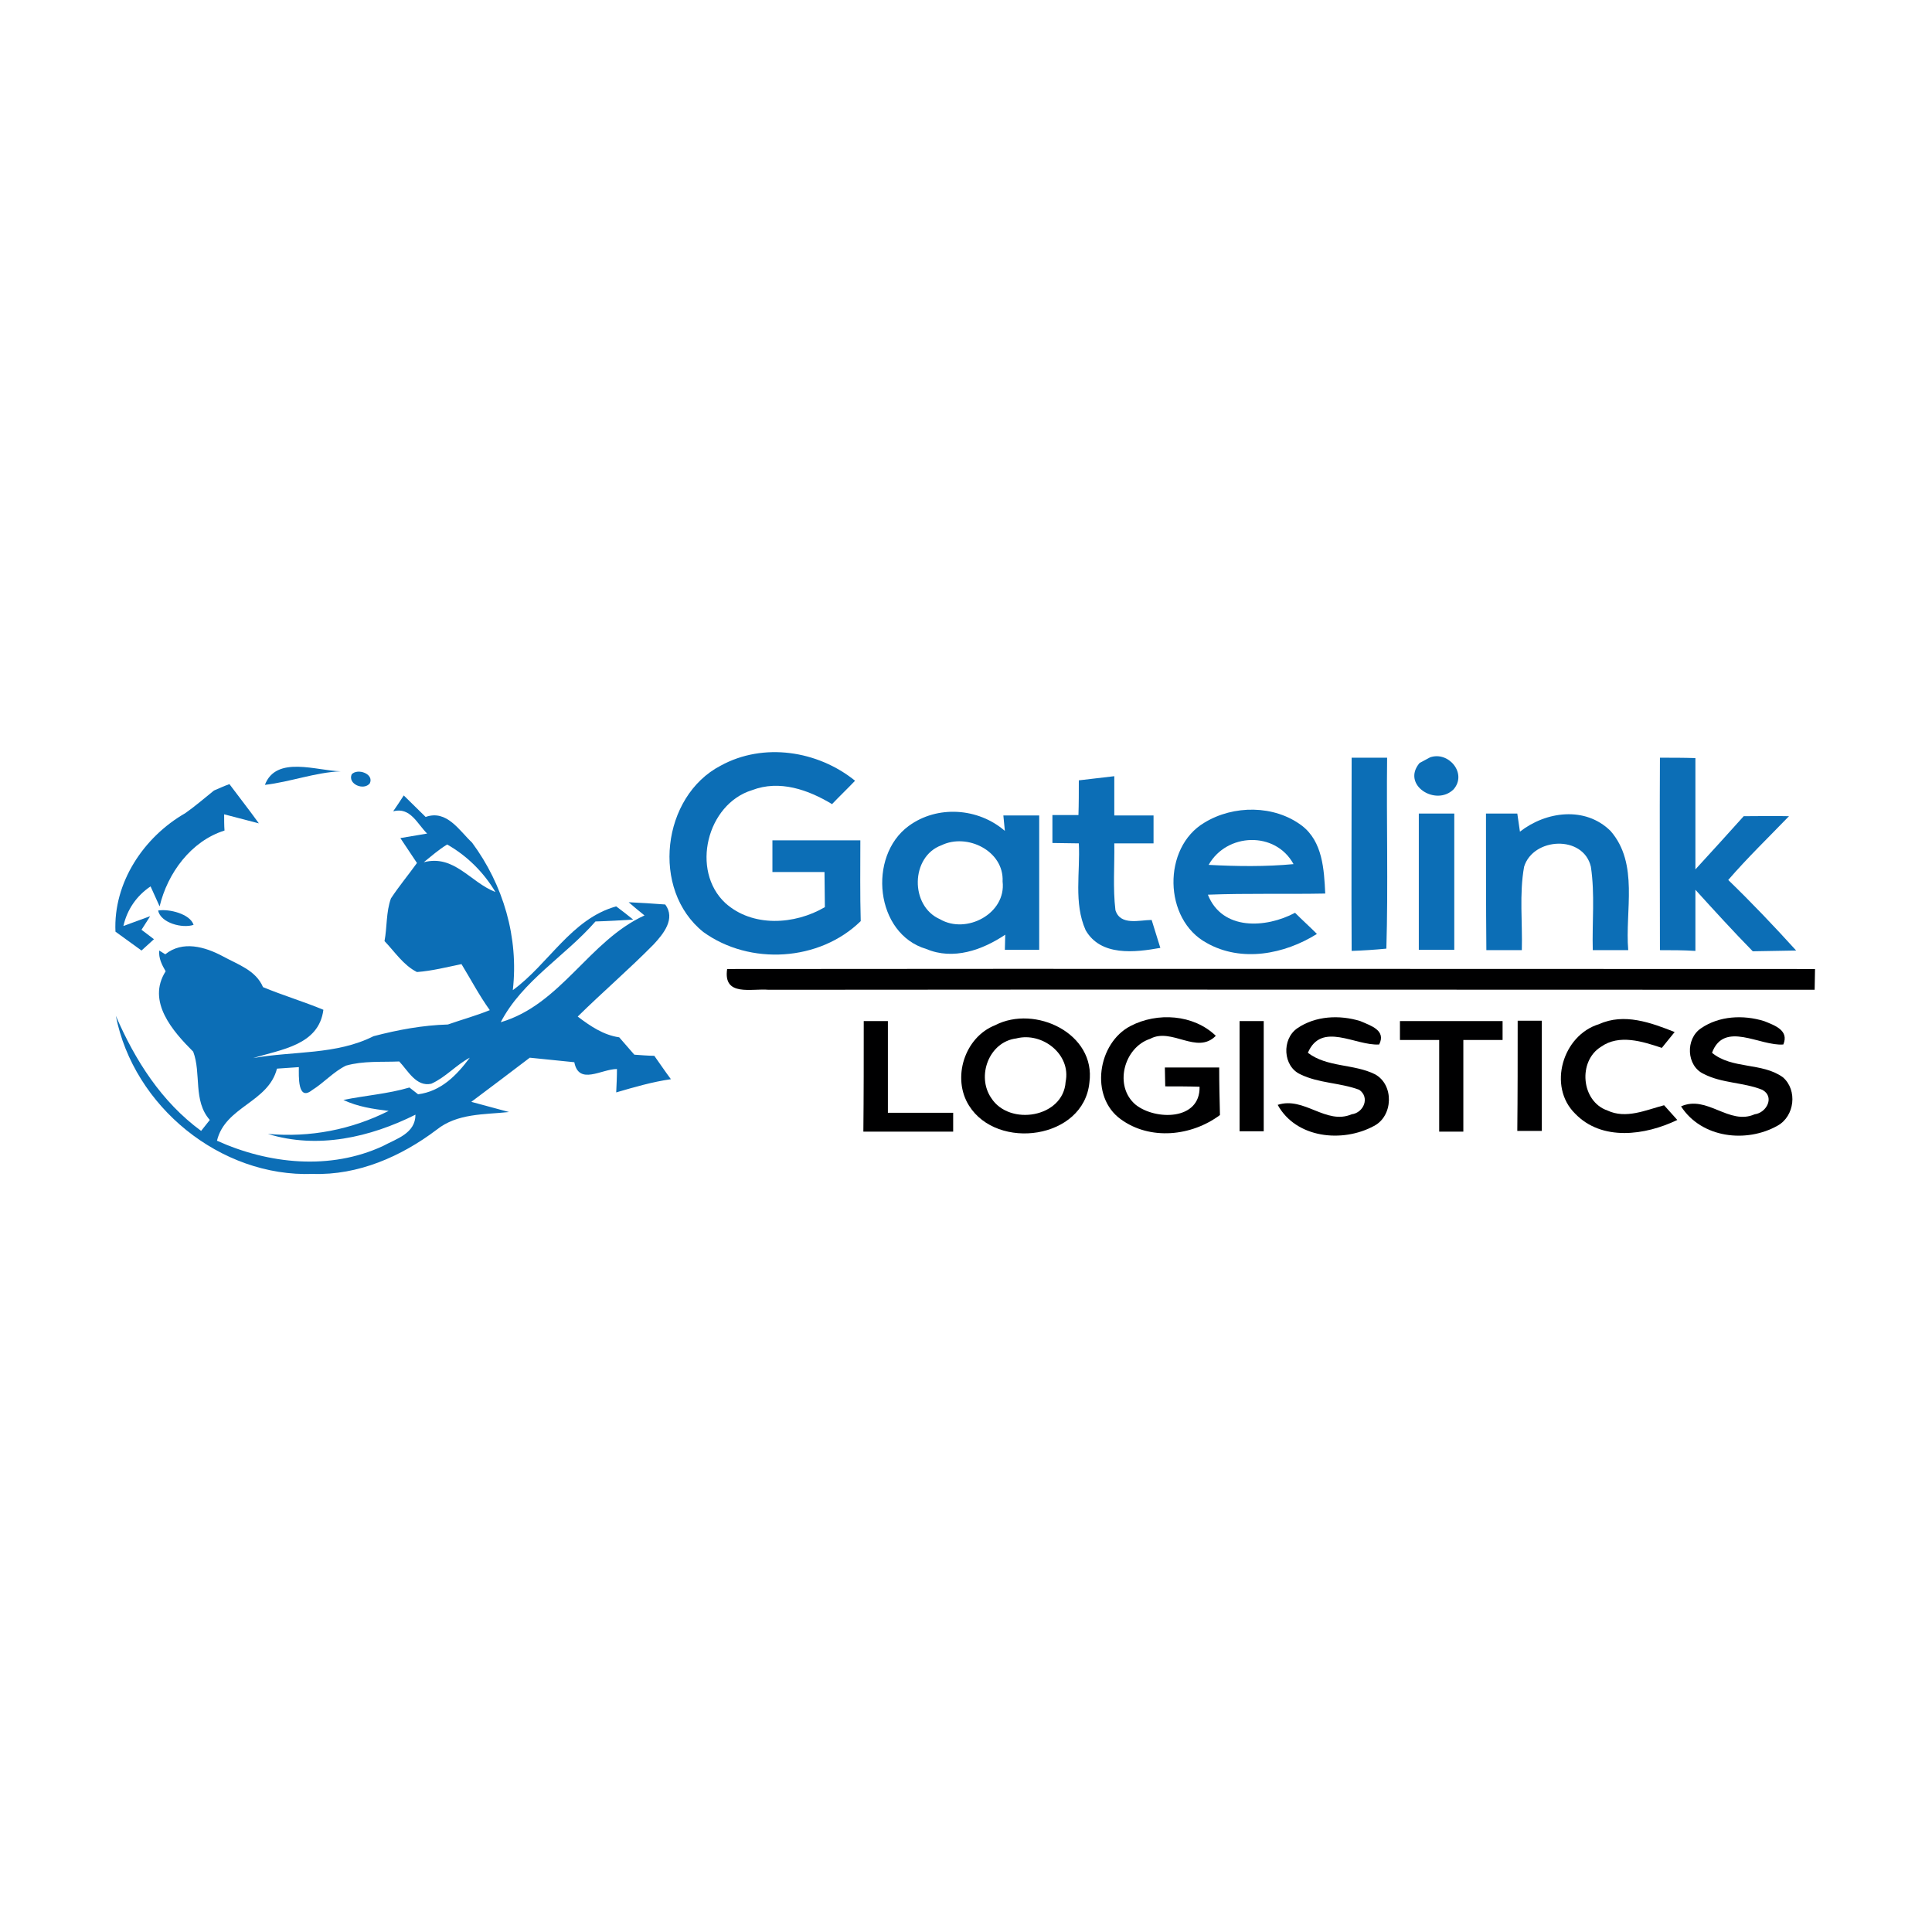
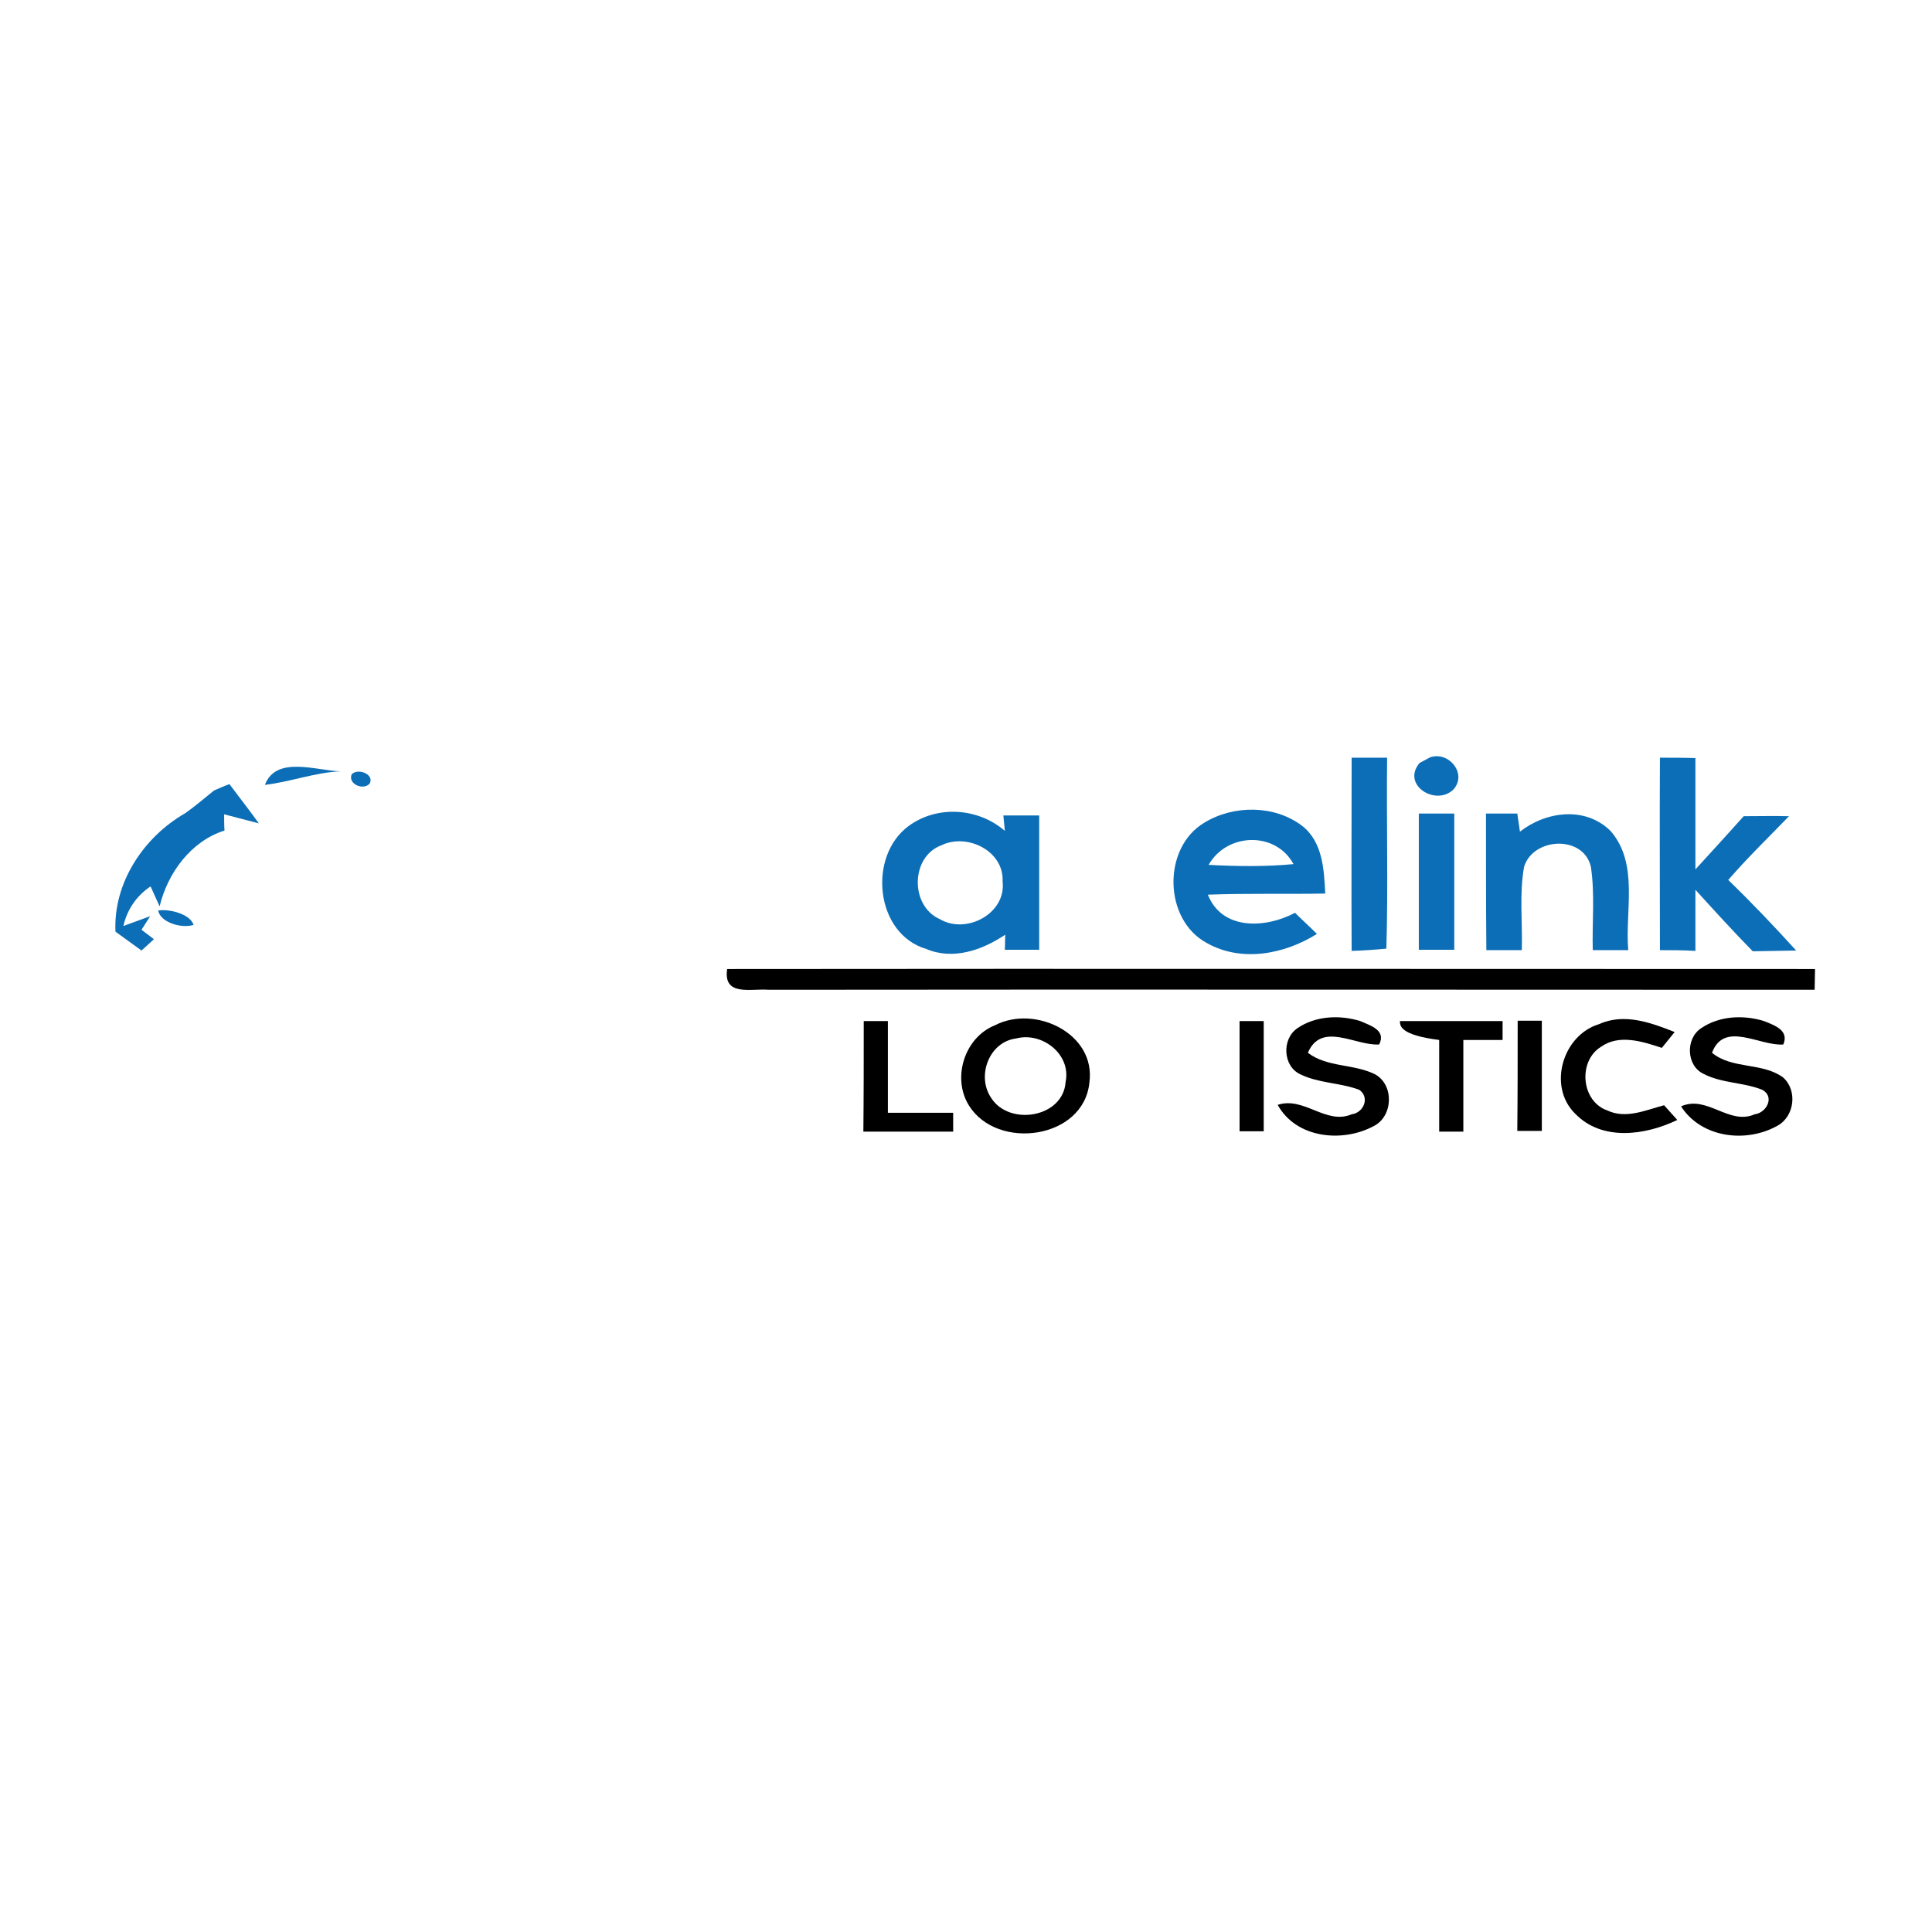
<svg xmlns="http://www.w3.org/2000/svg" version="1.1" x="0px" y="0px" viewBox="0 0 512 512" style="enable-background:new 0 0 512 512;" xml:space="preserve">
  <style type="text/css">
	.st0{fill:#FFFFFF;}
	.st1{fill:#0C6EB6;}
	.st2{fill:#000001;}
</style>
  <g id="Layer_1">
    <rect class="st0" width="512" height="512" />
  </g>
  <g id="Layer_2">
    <g id="_x23_0c6eb6ff">
-       <path class="st1" d="M191,202.9c11.3-6.2,25.7-4,35.6,4c-2,2.1-4.1,4.1-6.1,6.2c-6.3-3.8-13.9-6.5-21.2-3.7    c-12,3.7-16.3,21.3-7.1,29.9c7.2,6.5,18.4,5.8,26.4,1.1c0-3.1-0.1-6.2-0.1-9.3c-4.6,0-9.2,0-13.8,0c0-2.8,0-5.6,0-8.4    c7.8,0,15.5,0,23.3,0c0,7.1-0.1,14.3,0.1,21.4c-10.9,10.7-29.4,11.8-41.7,2.9C172.4,235.8,175.4,211,191,202.9z" />
      <path class="st1" d="M379,200.7c4.9-1.7,9.9,4.3,6.2,8.5c-4.7,4.6-13.9-1.2-9-7C376.9,201.8,378.3,201.1,379,200.7z" />
      <path class="st1" d="M70.2,208c3-7.9,13.8-3.7,20.1-3.6C83.5,204.7,77,207.2,70.2,208z" />
      <path class="st1" d="M358.2,200.8c3.1,0,6.3,0,9.4,0c-0.2,16.9,0.3,33.7-0.2,50.6c-3.1,0.3-6.2,0.5-9.2,0.6    C358.1,234.9,358.2,217.8,358.2,200.8z" />
      <path class="st1" d="M439.9,251.8c0-17-0.1-34,0-51c3.1,0,6.2,0,9.4,0.1c0,9.8,0,19.7,0,29.5c4.3-4.7,8.6-9.4,12.8-14.1    c4,0,8-0.1,12,0c-5.4,5.6-11,11-16.1,16.9c6.2,6,12.2,12.3,18,18.7c-3.8,0.1-7.6,0.1-11.5,0.2c-5.2-5.3-10.2-10.8-15.2-16.3    c0,5.4,0,10.8,0,16.2C446.1,251.8,443,251.8,439.9,251.8z" />
      <path class="st1" d="M93.2,205.2c1.6-1.7,6-0.1,4.8,2.4C96.4,209.6,92.1,207.8,93.2,205.2z" />
-       <path class="st1" d="M285.9,206.8c3.1-0.4,6.3-0.7,9.4-1.1c0,3.5,0,6.9,0,10.4c3.5,0,6.9,0,10.4,0c0,1.9,0,5.6,0,7.4    c-3.5,0-6.9,0-10.4,0c0.1,5.9-0.4,11.8,0.3,17.7c1.3,4.2,6.4,2.6,9.6,2.6c0.8,2.5,1.5,4.9,2.3,7.4c-6.7,1.2-15.8,2.3-19.8-4.7    c-3.2-7.2-1.4-15.3-1.8-23c-2.3,0-4.7-0.1-7-0.1c0-2.5,0-4.9,0-7.4c1.7,0,5.2,0,6.9,0C285.9,213,285.9,209.9,285.9,206.8z" />
      <path class="st1" d="M56.7,209.5c1.4-0.6,2.7-1.2,4.1-1.7c2.6,3.5,5.3,6.9,7.8,10.4c-3.1-0.8-6.2-1.6-9.2-2.4c0,1.1,0,3.2,0.1,4.3    c-8.9,2.8-15.1,11.3-17.2,20.1c-0.6-1.3-1.8-4-2.4-5.3c-3.7,2.5-6.2,6.1-7.2,10.5c1.8-0.7,5.3-1.9,7.1-2.6l-2.3,3.6l3.3,2.5    c-1.1,1-2.2,2-3.3,3c-2.3-1.7-4.6-3.3-6.9-5c-0.6-13,7.5-25.1,18.5-31.4C51.8,213.6,54.2,211.5,56.7,209.5z" />
-       <path class="st1" d="M104.2,215c0.7-1,2.1-3.1,2.8-4.2c1.9,1.9,3.9,3.8,5.8,5.7c5.6-2,8.9,3.6,12.3,6.8    c8.3,11.2,12.4,25.2,10.8,39.1c9.5-6.9,15.5-18.9,27.4-22.2c1.5,1.1,3,2.3,4.5,3.5c-3.3,0.2-6.6,0.4-10,0.5    c-8,9.2-19.4,15.7-25.1,26.7c16-4.7,23.4-21.6,38.1-28.3c-1.4-1.1-2.8-2.3-4.2-3.5c2.4,0.1,7.2,0.4,9.7,0.6    c2.8,3.8-0.5,7.8-3.1,10.6c-6.5,6.6-13.5,12.6-20.1,19.1c3.3,2.5,6.8,4.9,11,5.5c1.3,1.5,2.7,3.1,4,4.6c1.3,0.1,4,0.3,5.3,0.3    c1.5,2.1,2.9,4.2,4.4,6.2c-4.9,0.7-9.7,2.1-14.5,3.5c0.1-2.1,0.2-4.1,0.2-6.2c-4.1,0-10.1,4.4-11.3-1.8c-3.9-0.4-7.9-0.8-11.8-1.2    c-5.1,3.9-10.3,7.8-15.5,11.7c3.3,0.9,6.7,1.8,10,2.7c-6.6,0.7-13.7,0.3-19.2,4.7c-9.4,7.1-20.8,12.1-32.8,11.7    c-24.5,0.9-47.5-17.9-52.2-41.9c5.1,11.8,12.1,22.8,22.6,30.5c0.8-1,1.5-1.9,2.3-2.9c-4.5-5.1-2.2-12.3-4.4-18.1    c-5.4-5.4-12.4-13.3-7.3-21.3c-1-1.7-1.9-3.5-1.7-5.5l1.6,1c4.6-3.7,10.5-2,15.2,0.5c4,2.2,8.8,3.7,10.7,8.2    c5.3,2.2,10.7,3.8,16,6c-1.2,9.4-11.2,10.5-18.6,12.8c10.6-1.9,22-0.8,31.9-5.8c6.5-1.7,13-2.9,19.7-3.1c3.7-1.3,7.4-2.3,11.1-3.8    c-2.8-3.9-5-8.1-7.5-12.2c-3.9,0.8-7.8,1.8-11.8,2.1c-3.6-1.8-5.9-5.4-8.6-8.2c0.7-3.7,0.4-7.7,1.7-11.3c2.1-3.2,4.6-6.2,6.9-9.4    c-1.5-2.2-2.9-4.4-4.4-6.6c1.8-0.3,5.3-0.9,7.1-1.2C110.6,218.4,108.8,213.8,104.2,215 M112.3,228.5c8.1-2.1,12.3,5.3,19,7.9    c-3.1-5.2-7.5-9.6-12.8-12.6C116.2,225.2,114.3,226.9,112.3,228.5 M91.7,282.4c-3.3,1.6-5.8,4.5-9,6.5c-3.9,3.1-3.5-3.9-3.5-6.1    c-1.4,0.1-4.4,0.3-5.8,0.4c-2.3,9-13.7,10-15.9,19.1c13.7,6.2,30,7.9,44,1.4c3.5-1.9,8.6-3.3,8.6-8.3c-12,6-25.9,9.2-39.1,5.1    c11.1,1,22.1-1.1,32-6.1c-4.1-0.5-8.2-1.1-12-2.9c5.8-1.2,11.8-1.6,17.5-3.3c0.8,0.6,1.5,1.2,2.3,1.8c6.1-0.8,10.2-5,13.7-9.7    c-3.6,1.9-6.4,5.2-10.2,6.9c-4,0.9-6.2-3.5-8.5-5.9C101.1,281.5,96.3,281.1,91.7,282.4z" />
      <path class="st1" d="M240.8,218.9c7.6-5.6,18.5-4.8,25.5,1.3c-0.1-1-0.3-3.1-0.4-4.1c3.2,0,6.3,0,9.5,0c0,11.9,0,23.7,0,35.6    c-3.1,0-6.1,0-9.1,0c0-1,0.1-3,0.1-4c-6.1,4.1-13.8,6.8-20.9,3.8C231.9,247.5,229.9,226.9,240.8,218.9 M249.5,224    c-8.2,3-8.4,16.1-0.4,19.6c7,4.1,17.6-1.5,16.6-10C266.1,225.5,256.3,220.7,249.5,224z" />
      <path class="st1" d="M319.2,218c7.7-4.7,18.5-4.7,25.8,0.8c5.5,4.2,5.9,11.6,6.2,18c-10.4,0.2-20.7-0.1-31.1,0.3    c3.8,9.6,15.4,8.9,23.1,4.8c1.9,1.9,3.9,3.7,5.8,5.6c-8.6,5.4-20,7.6-29.2,2.4C308.3,243.7,308,224.6,319.2,218 M320.3,229.2    c7.5,0.4,15.1,0.5,22.5-0.2C338,220.2,325.1,220.7,320.3,229.2z" />
      <path class="st1" d="M376,215.6c3.1,0,6.3,0,9.4,0c0,12,0,24.1,0,36.1c-3.1,0-6.3,0-9.4,0C376,239.7,376,227.7,376,215.6z" />
      <path class="st1" d="M393.8,215.6c2.8,0,5.5,0,8.3,0c0.2,1.2,0.5,3.6,0.7,4.8c6.9-5.4,17.3-6.8,24-0.2c7.6,8.7,3.8,21.2,4.7,31.6    c-3.1,0-6.3,0-9.4,0c-0.2-7.4,0.6-14.8-0.5-22.1c-2-8.5-15.3-7.8-17.7,0c-1.3,7.3-0.4,14.7-0.6,22.1c-3.1,0-6.3,0-9.4,0    C393.8,239.7,393.8,227.7,393.8,215.6z" />
      <path class="st1" d="M41.9,241.3c2.9-0.5,8.5,0.9,9.4,3.8C48.3,246.1,42.6,244.6,41.9,241.3z" />
    </g>
    <g id="_x23_000001fc">
      <path class="st2" d="M192.7,256.8c96.1-0.1,192.2,0,288.3,0c0,1.4-0.1,4.1-0.1,5.5c-92.4,0-184.8-0.1-277.2,0    C199.1,261.9,191.6,264.2,192.7,256.8z" />
-       <path class="st2" d="M299.6,271.9c7.1-3.7,16.7-3.1,22.6,2.6c-5,5.1-11.7-2.3-17.4,0.8c-7,2.3-9.7,12.6-3.8,17.5    c5.2,4.1,17.1,4.2,16.9-4.8c-3-0.1-6.1-0.1-9.1-0.1c0-1.2-0.1-3.7-0.1-5c4.8,0,9.6,0,14.4,0c0,4.2,0.1,8.4,0.2,12.6    c-7.5,5.6-18.5,6.8-26.3,1.1C288.7,290.6,290.9,276.4,299.6,271.9z" />
      <path class="st2" d="M343.8,272.5c4.8-3.3,11.2-3.6,16.7-1.9c2.7,1.2,6.9,2.4,5,6.2c-6.3,0.4-15.3-6.2-18.9,2.2    c5.1,3.9,12.2,2.9,17.8,5.7c5.1,2.8,4.8,11.1-0.3,13.7c-8.3,4.5-20.6,3.3-25.5-5.6c7-2.3,12.8,5.4,19.6,2.5c3.2-0.4,4.9-4.5,2-6.5    c-5.1-1.9-10.7-1.7-15.6-4.1C340,282.6,339.6,275.4,343.8,272.5z" />
      <path class="st2" d="M402.2,270.5c2.1,0,4.3,0,6.4,0c0,9.7,0,19.5,0,29.2c-2.2,0-4.3,0-6.5,0C402.2,290.1,402.2,280.3,402.2,270.5    z" />
      <path class="st2" d="M450.8,272.5c4.8-3.3,11.2-3.6,16.7-1.9c2.7,1.1,6.7,2.4,5.1,6.2c-6.2,0.5-15.7-6.4-18.9,2.2    c5.3,4.4,13.3,2.5,18.8,6.5c3.9,3.4,3.1,10.3-1.4,12.8c-8.3,4.7-20.2,3.3-25.6-5.1c6.9-3.1,12.7,5.1,19.5,2.1    c3.2-0.4,5.4-4.7,2-6.5c-5-2-10.7-1.7-15.5-4.2C446.9,282.5,446.6,275.3,450.8,272.5z" />
      <path class="st2" d="M228.9,270.6c1.6,0,4.8,0,6.4,0c0,8.1,0,16.2,0,24.3c5.8,0,11.6,0,17.3,0c0,1.2,0,3.7,0,5    c-7.9,0-15.8,0-23.8,0C228.9,290.1,228.9,280.3,228.9,270.6z" />
      <path class="st2" d="M263.7,271.7c10.6-5.5,26.8,2.2,25,15.2c-1.5,15-24.4,18.1-31.9,6.1C252.2,285.7,255.6,274.9,263.7,271.7     M269.3,275.2c-7.2,0.9-10.6,10-6.6,15.8c4.8,7.5,19.1,5.2,19.7-4.3C283.9,279.4,276.2,273.4,269.3,275.2z" />
      <path class="st2" d="M328.5,270.6c1.6,0,4.8,0,6.4,0c0,9.7,0,19.5,0,29.2c-1.6,0-4.8,0-6.4,0C328.5,290.1,328.5,280.3,328.5,270.6    z" />
-       <path class="st2" d="M371,270.6c9.1,0,18.1,0,27.2,0c0,1.2,0,3.7,0,5c-3.5,0-6.9,0-10.4,0c0,8.1,0,16.2,0,24.3c-1.6,0-4.8,0-6.4,0    c0-8.1,0-16.2,0-24.3c-3.5,0-6.9,0-10.4,0C371,274.3,371,271.8,371,270.6z" />
+       <path class="st2" d="M371,270.6c9.1,0,18.1,0,27.2,0c0,1.2,0,3.7,0,5c-3.5,0-6.9,0-10.4,0c0,8.1,0,16.2,0,24.3c-1.6,0-4.8,0-6.4,0    c0-8.1,0-16.2,0-24.3C371,274.3,371,271.8,371,270.6z" />
      <path class="st2" d="M417.4,295.1c-7.3-7.2-3.3-20.8,6.4-23.7c6.6-3,13.7-0.4,20,2.1c-1.1,1.4-2.3,2.8-3.4,4.2    c-5.1-1.7-11.3-3.7-16.1-0.3c-6.2,3.8-5.3,14.5,1.7,16.9c4.9,2.3,10.1-0.1,15-1.4c0.9,1,2.6,2.9,3.5,3.9    C436,300.9,424.5,302.5,417.4,295.1z" />
    </g>
  </g>
</svg>